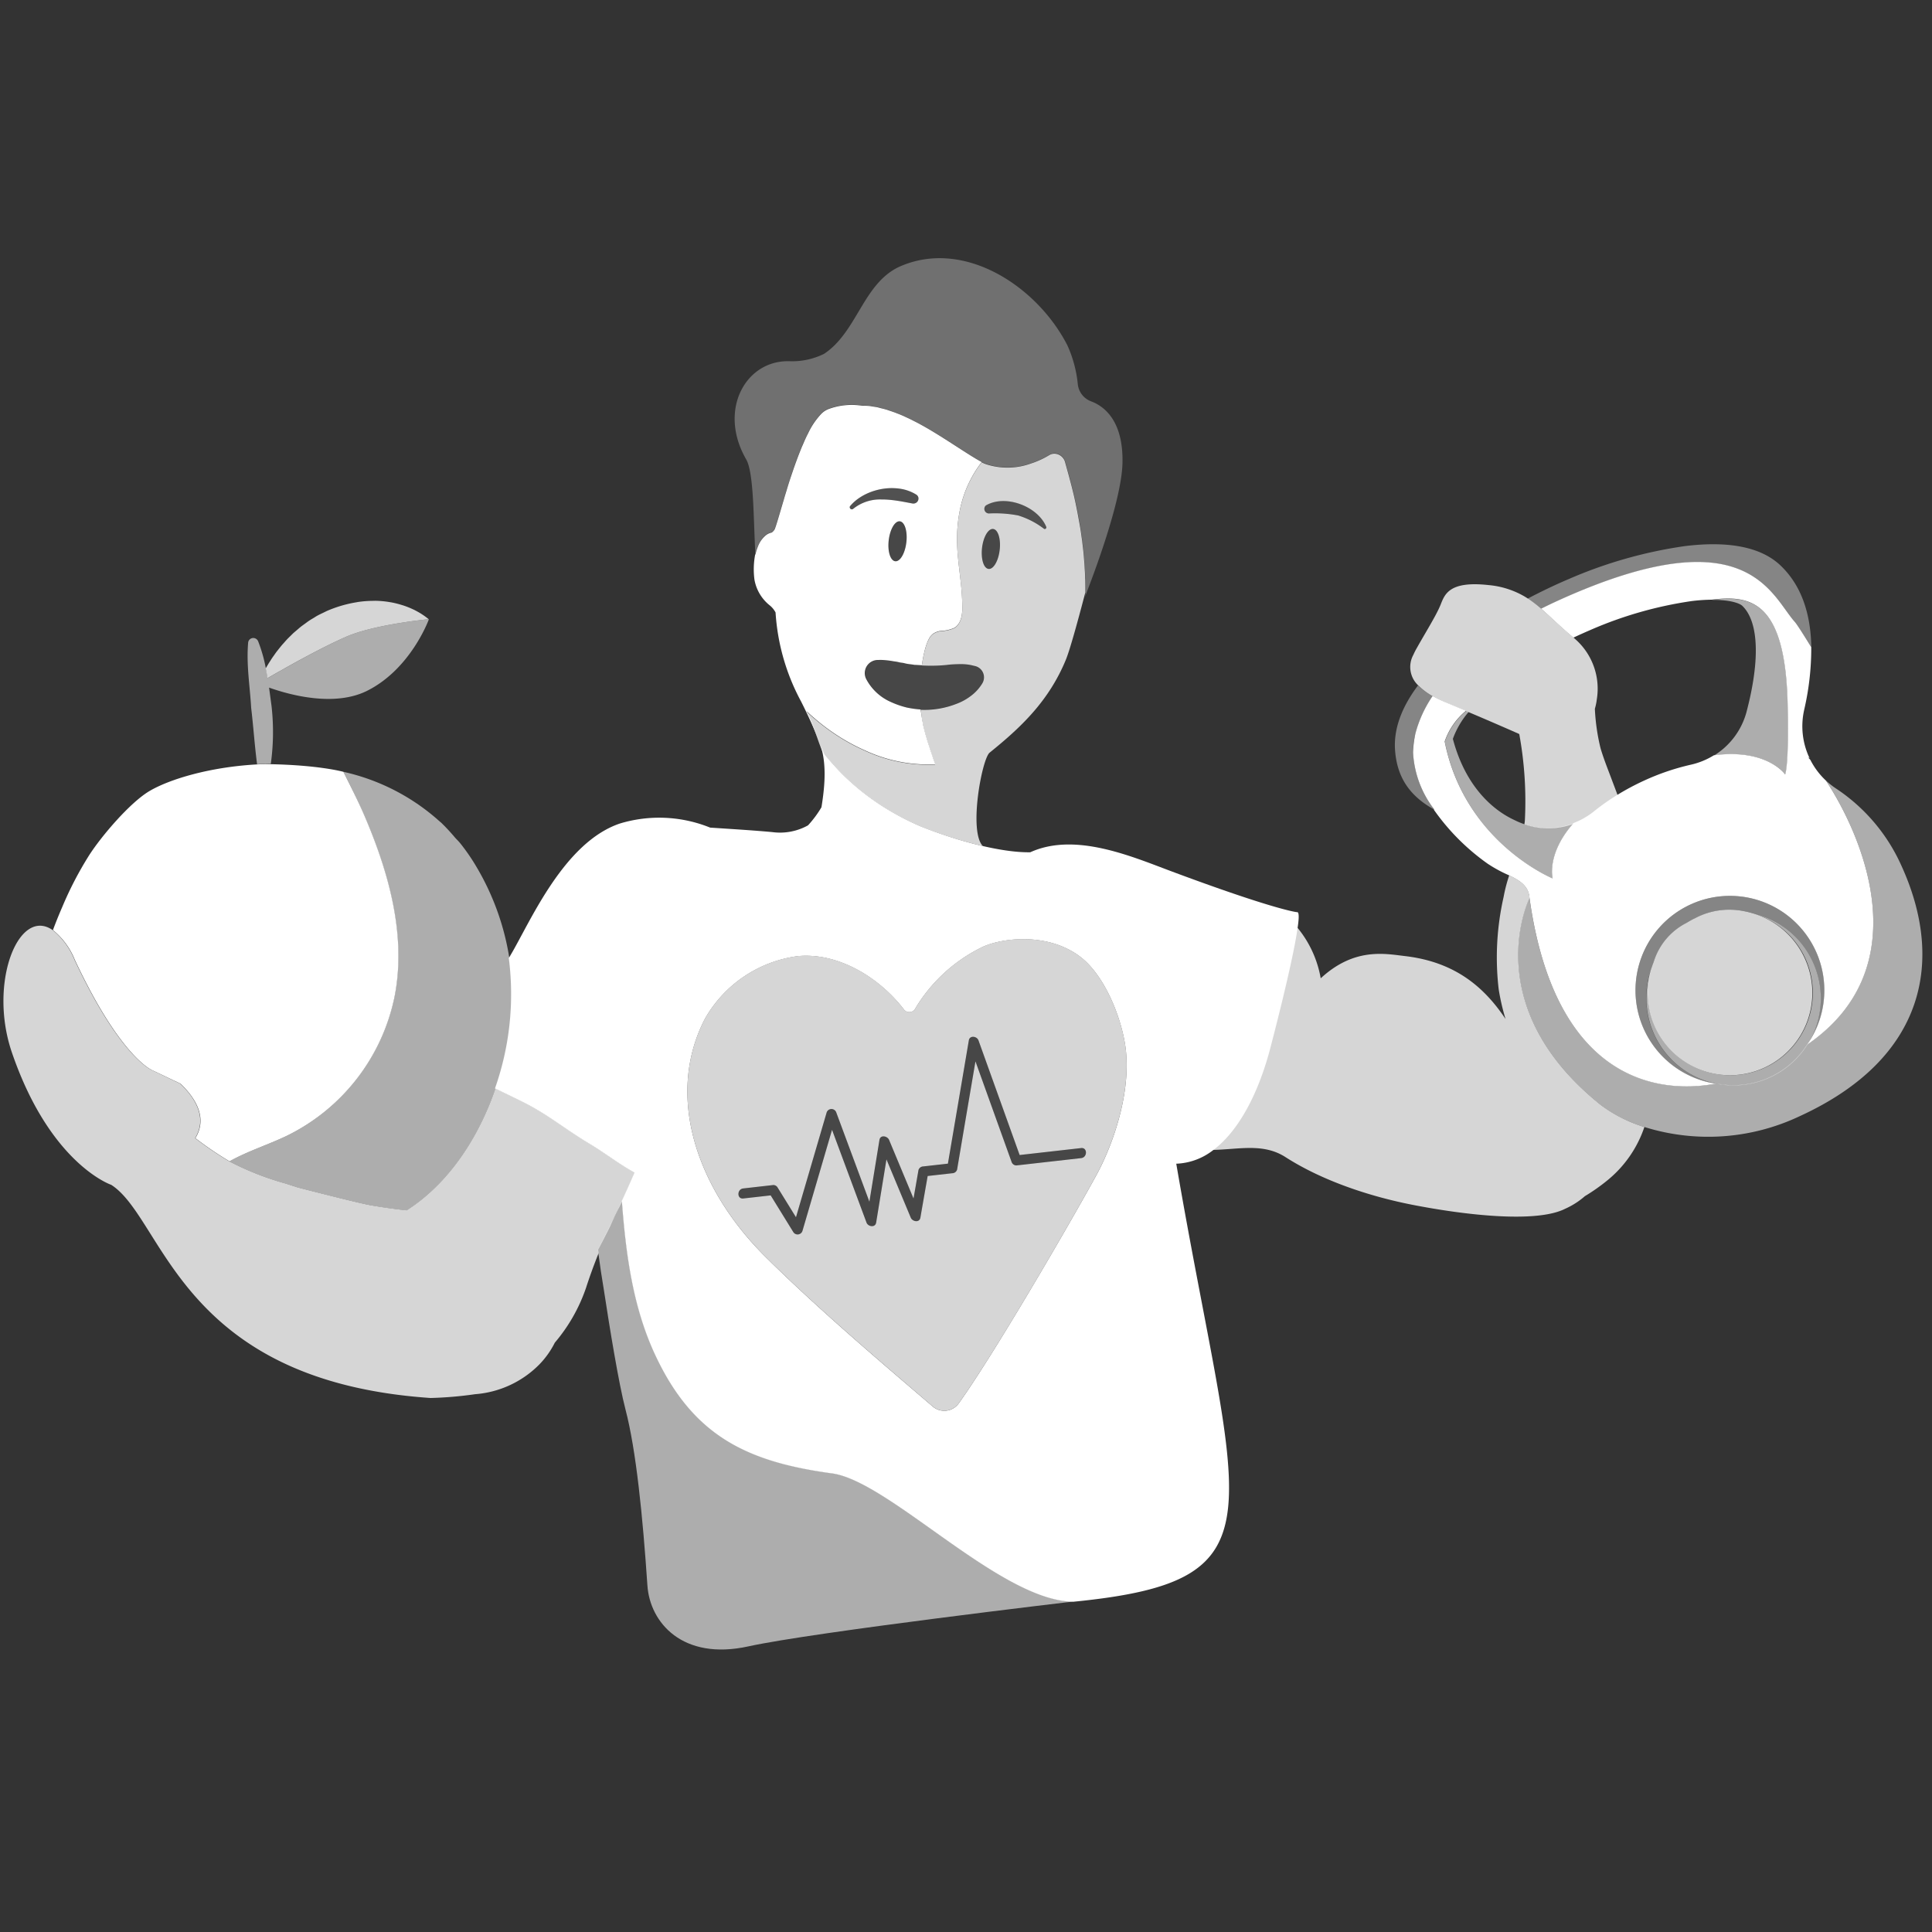
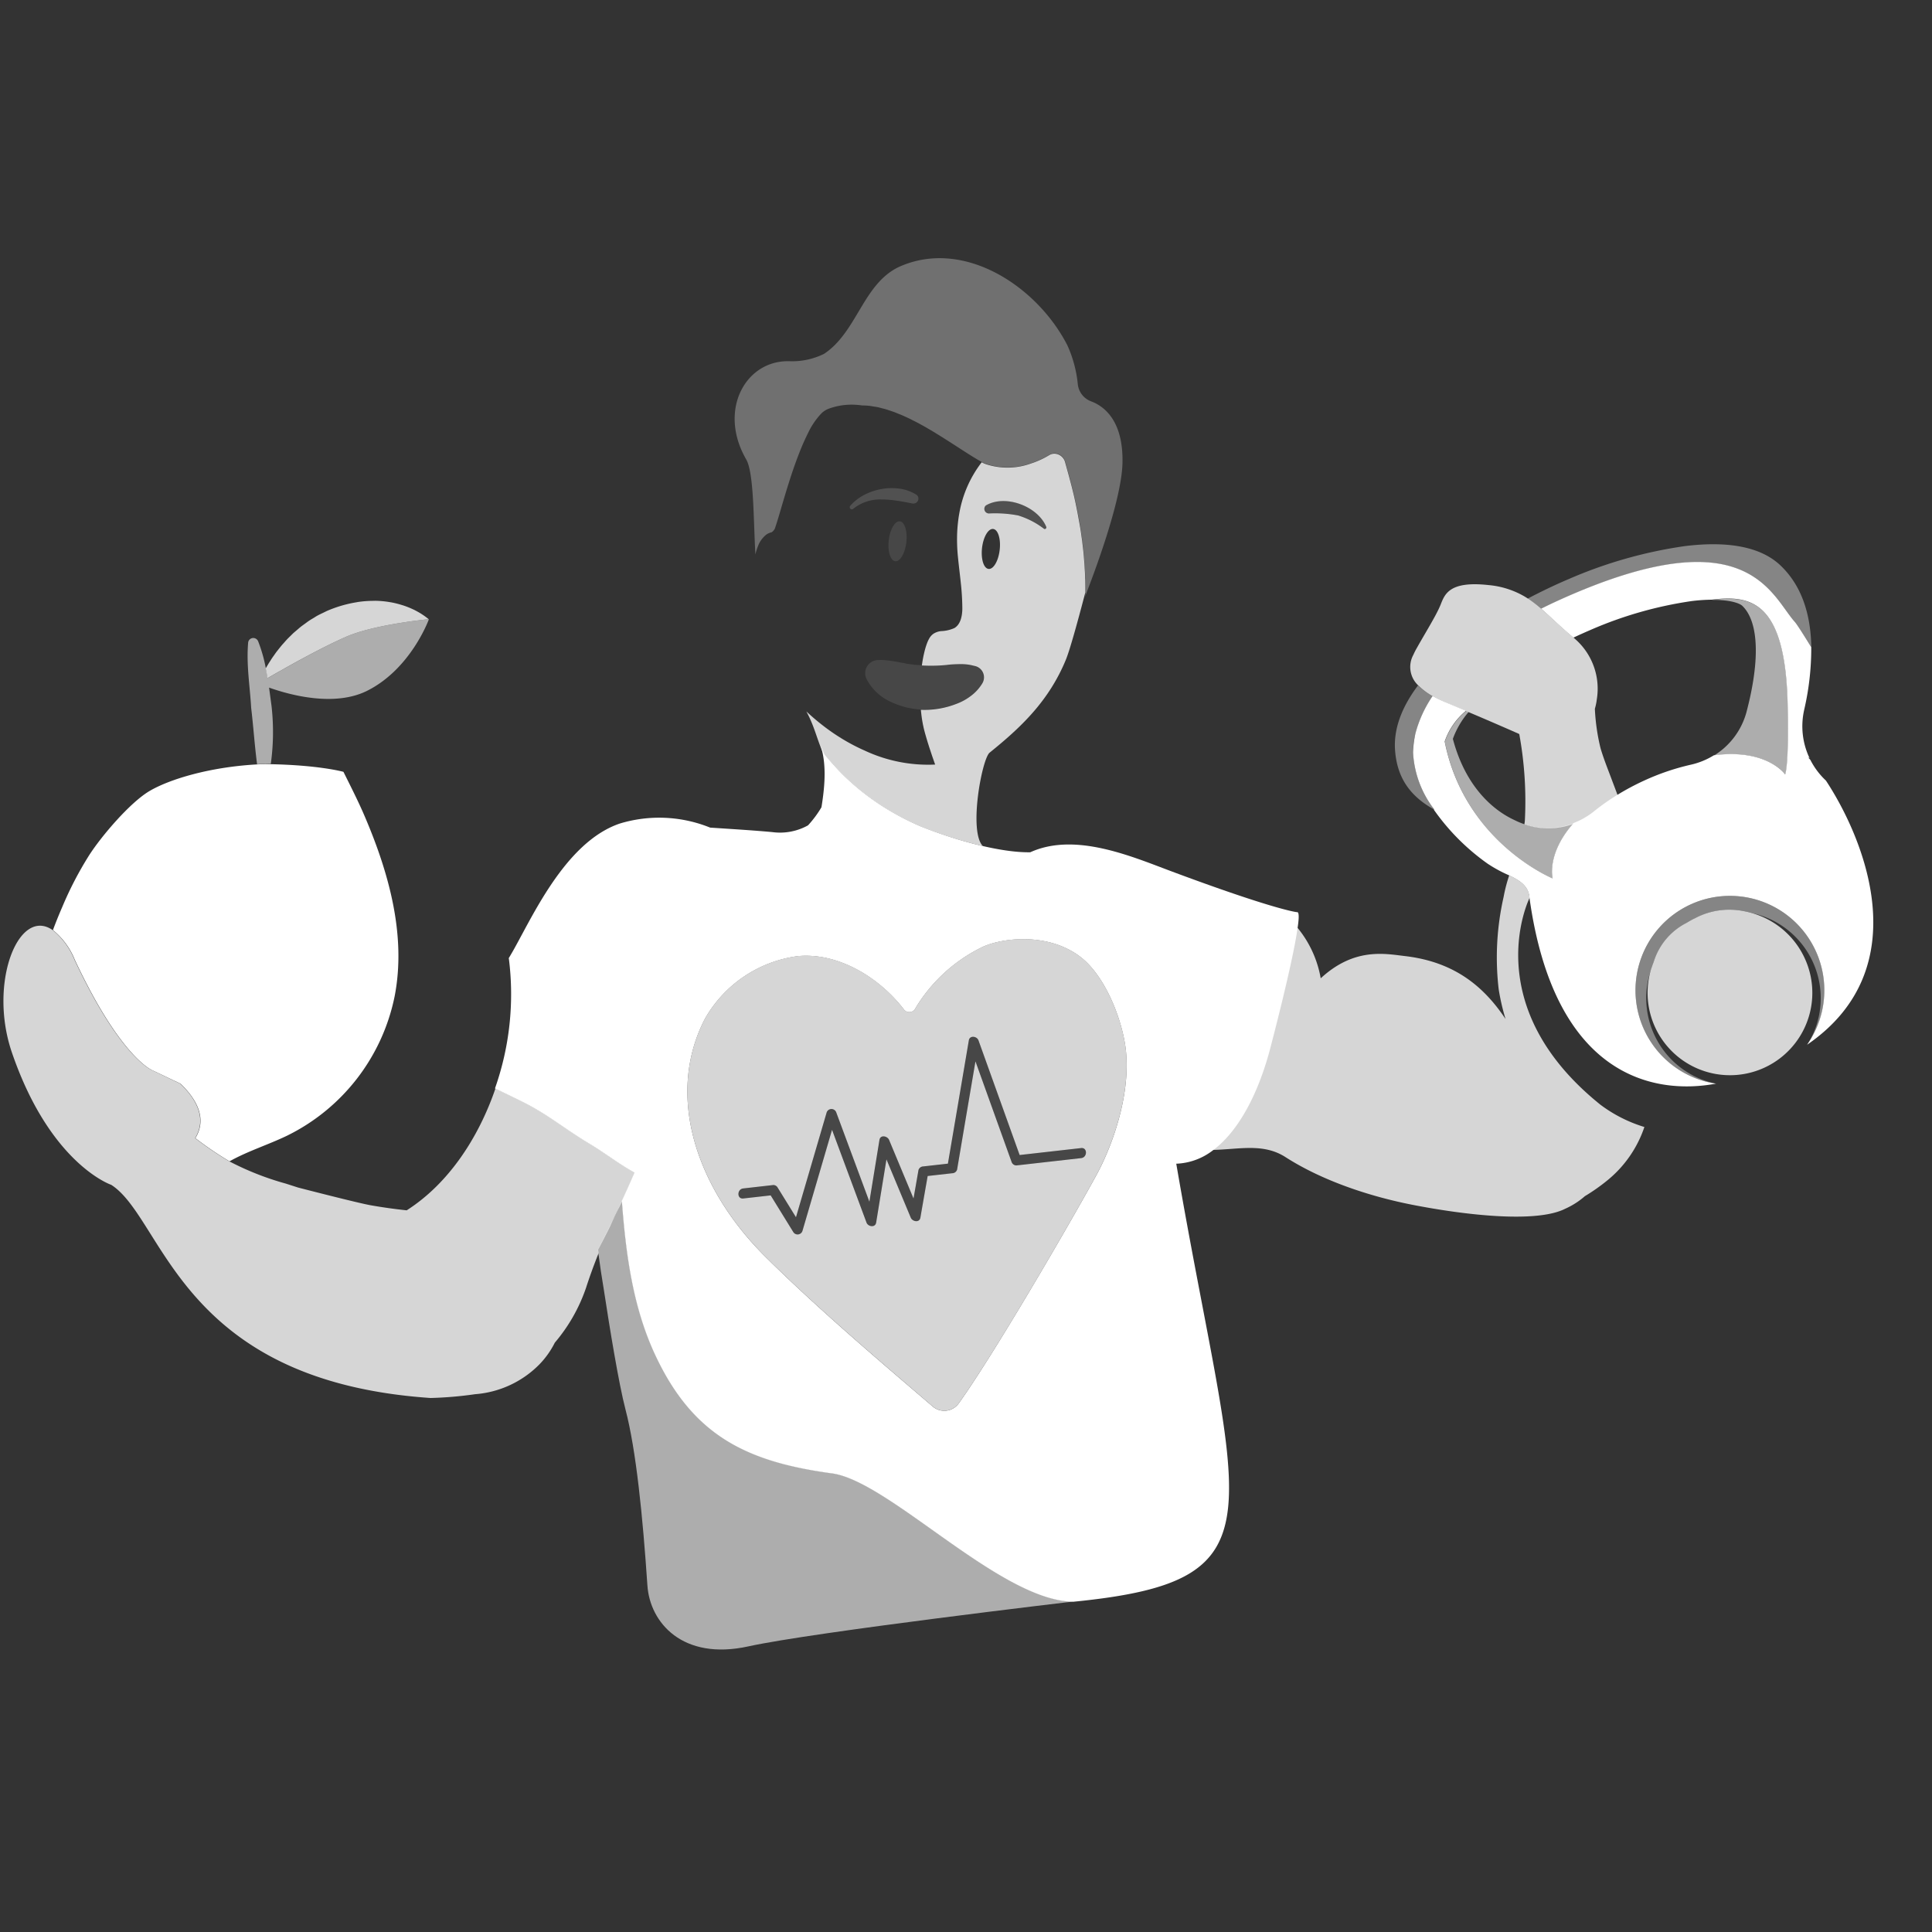
<svg xmlns="http://www.w3.org/2000/svg" viewBox="0 0 300 300">
  <rect x="0" y="0" width="300" height="300" fill="#333333" stroke="none" />
  <g fill="#fff">
    <path d="m 94.76 190.38 c .41 -.9 .83 -1.8 1.27 -2.68 .06 -.12 .12 -.23 .18 -.35 .14 -.3 .29 -.6 .43 -.9 .7 -1.5 1.35 -2.96 1.97 -4.38 -2.41 -1.32 -4.55 -3.01 -7.06 -4.52 -4.01 -2.41 -6.38 -4.52 -10.48 -6.54 -.99 -.49 -2.52 -1.23 -4.13 -2.01 -2.65 7.74 -7.33 14.82 -13.79 18.94 -1.87 -.2 -3.75 -.46 -5.61 -.79 -2.12 -.38 -11.26 -2.75 -11.26 -2.75 l -1.9 -.61 a 44.46 44.46 0 0 1 -8.78 -3.46 53.82 53.82 0 0 1 -5.3 -3.6 c 1.83 -3.02 .26 -6 -2.31 -8.46 l -4.33 -2.07 s -4.89 -1.82 -12.08 -17.15 a 11.4 11.4 0 0 0 -3.39 -4.62 c -5.31 -3.69 -10.05 8.23 -6.33 19.04 5.95 17.33 15.41 20.51 15.41 20.51 8.23 5.27 10.51 30.44 49.59 33.1 a 58.96 58.96 0 0 0 6.92 -.59 15.67 15.67 0 0 0 9.91 -4.56 13.46 13.46 0 0 0 2.46 -3.44 26.2 26.2 0 0 0 4.84 -8.49 c .59 -1.83 1.25 -3.63 1.96 -5.4 -.02 -.18 -.05 -.36 -.08 -.54 .65 -1.22 1.28 -2.45 1.89 -3.68 z" opacity=".8" />
    <path d="m 118.96 83.04 a 2.09 2.09 0 0 1 .84 -.38 .34 .34 0 0 0 .09 -.06 1.5 1.5 0 0 0 .41 -.48 c .31 -.82 .79 -2.53 1.41 -4.61 .14 -.46 .28 -.94 .43 -1.43 .23 -.74 .47 -1.5 .72 -2.27 .09 -.26 .17 -.51 .26 -.77 .44 -1.29 .92 -2.58 1.42 -3.77 .1 -.24 .2 -.48 .31 -.71 .21 -.46 .42 -.91 .63 -1.33 a 11.6 11.6 0 0 1 2.03 -3 3.23 3.23 0 0 1 1.08 -.73 10.18 10.18 0 0 1 2.67 -.62 10.37 10.37 0 0 1 1.32 -.04 11.48 11.48 0 0 1 1.31 .12 h .01 a 10.85 10.85 0 0 1 1.21 .07 c .13 .02 .26 .05 .4 .07 .28 .04 .56 .08 .85 .14 .15 .03 .3 .08 .45 .12 .27 .07 .54 .13 .81 .21 .15 .05 .3 .1 .45 .15 .27 .09 .54 .18 .82 .28 .15 .06 .3 .12 .46 .19 .27 .11 .55 .21 .82 .33 .15 .06 .29 .14 .44 .2 .28 .13 .55 .25 .83 .39 .14 .07 .28 .15 .42 .22 .28 .14 .56 .28 .84 .43 .13 .07 .25 .14 .38 .21 .29 .16 .59 .32 .87 .49 .1 .06 .2 .12 .31 .18 .31 .18 .62 .36 .92 .55 l .21 .13 c 1.87 1.14 3.63 2.32 5.17 3.29 l .06 .04 c .26 .16 .5 .31 .75 .46 l .23 .14 c .21 .13 .41 .24 .61 .35 .13 .07 .26 .15 .39 .22 a 5.5 5.5 0 0 0 .56 .23 10.72 10.72 0 0 0 6.95 -.12 13.71 13.71 0 0 0 1.43 -.56 13.16 13.16 0 0 0 1.39 -.74 1.54 1.54 0 0 1 .74 -.23 1.76 1.76 0 0 1 1.73 1.29 c .11 .41 .25 .89 .4 1.44 .06 .21 .12 .44 .18 .66 .02 .07 .04 .14 .06 .21 .08 .28 .15 .58 .23 .88 l .02 .07 c .08 .31 .16 .64 .25 .98 l .02 .07 c .08 .33 .16 .68 .25 1.04 l .02 .09 c .08 .36 .16 .72 .24 1.1 .01 .04 .02 .07 .03 .11 .08 .37 .16 .75 .23 1.13 .01 .05 .02 .1 .03 .16 .07 .38 .14 .77 .21 1.16 .01 .07 .03 .13 .04 .2 .07 .39 .13 .79 .19 1.19 .01 .08 .03 .15 .04 .23 .06 .4 .12 .8 .17 1.21 .01 .09 .03 .18 .04 .27 .05 .4 .1 .8 .14 1.2 .01 .11 .03 .23 .04 .34 .04 .4 .08 .8 .11 1.2 .01 .13 .02 .26 .03 .39 .03 .4 .06 .8 .08 1.2 .01 .14 .02 .29 .03 .43 .02 .39 .03 .79 .04 1.19 0 .16 .01 .32 .02 .49 .01 .39 .01 .78 .01 1.17 v .43 .01 .37 s -.04 .16 -.11 .44 c 1.26 -3.2 5.74 -14.97 5.86 -20.89 .13 -6.5 -2.8 -8.76 -4.87 -9.54 a 3.19 3.19 0 0 1 -2.07 -2.67 19.13 19.13 0 0 0 -1.62 -6.03 c -4.68 -9.15 -16.04 -16.65 -26.05 -12.22 -5.67 2.59 -6.58 10.15 -11.74 13.55 a 11.21 11.21 0 0 1 -5.34 1.14 c -6.79 -.22 -11.18 7.55 -6.74 15.25 1.22 2.12 1.12 9.55 1.43 14.76 a 7.99 7.99 0 0 1 .4 -1.3 4.11 4.11 0 0 1 1.26 -1.76 z" opacity=".3" />
    <path d="m 101.82 210.43 c -3.52 -7.5 -4.6 -15.75 -5.22 -24.02 -.14 .3 -.29 .6 -.43 .9 -.47 1.01 -.95 2.02 -1.46 3.04 -.61 1.23 -1.23 2.46 -1.88 3.69 .02 .19 .05 .36 .08 .54 q .38 2.9 .84 5.6 c .91 5.97 2.33 14.69 3.37 18.66 1.66 6.33 2.68 16.56 3.41 27.36 .39 5.75 5.45 11.69 15.67 9.45 s 50.58 -6.98 50.58 -6.98 c -11.32 0 -28.6 -18.7 -37.54 -19.92 -13.15 -1.8 -21.54 -5.79 -27.42 -18.32 z" opacity=".6" />
-     <path d="m 125.23 110.42 c .8 .75 1.6 1.43 2.39 2.06 a 31.83 31.83 0 0 0 3.69 2.51 29.57 29.57 0 0 0 2.98 1.52 23.22 23.22 0 0 0 10.94 2.17 s -.14 -.4 -.35 -1 c -.12 -.37 -.27 -.81 -.43 -1.28 -.1 -.32 -.21 -.65 -.32 -.99 -.16 -.51 -.31 -1.03 -.45 -1.52 -.09 -.33 -.17 -.64 -.24 -.93 -.04 -.14 -.07 -.28 -.09 -.42 -.03 -.17 -.23 -1.12 -.39 -2.37 a 15.89 15.89 0 0 1 -2.14 -.3 13.74 13.74 0 0 1 -2.52 -.88 7.9 7.9 0 0 1 -3.78 -3.52 2.04 2.04 0 0 1 .86 -2.76 2.02 2.02 0 0 1 .9 -.23 l .53 -.01 a 13.49 13.49 0 0 1 1.97 .22 6.57 6.57 0 0 1 .85 .15 c .27 .07 .55 .07 .81 .14 .51 .15 1.05 .16 1.56 .26 .39 .01 .77 .04 1.15 .06 a 19.71 19.71 0 0 1 .4 -2.14 c .1 -.42 .22 -.82 .35 -1.18 .02 -.06 .05 -.12 .07 -.18 a 4.7 4.7 0 0 1 .33 -.71 2.23 2.23 0 0 1 .63 -.71 2.71 2.71 0 0 1 1.19 -.42 5.52 5.52 0 0 0 2.09 -.48 2.04 2.04 0 0 0 .61 -.58 2.87 2.87 0 0 0 .37 -.77 4.61 4.61 0 0 0 .18 -.81 c .02 -.17 .04 -.34 .05 -.51 .01 -.15 .01 -.3 .01 -.44 a 38.04 38.04 0 0 0 -.25 -4 c -.14 -1.33 -.32 -2.66 -.44 -4 a 26.97 26.97 0 0 1 -.11 -3.7 c .02 -.43 .05 -.84 .09 -1.25 .06 -.58 .13 -1.14 .23 -1.68 a 17.99 17.99 0 0 1 3.49 -7.99 c -.08 -.04 -.17 -.1 -.25 -.14 -.2 -.11 -.4 -.23 -.61 -.35 l -.23 -.14 c -.25 -.15 -.49 -.3 -.75 -.46 l -.06 -.04 c -1.55 -.97 -3.31 -2.15 -5.17 -3.29 l -.21 -.13 c -.3 -.18 -.61 -.37 -.92 -.55 -.1 -.06 -.2 -.12 -.31 -.18 -.29 -.17 -.58 -.33 -.87 -.49 -.13 -.07 -.25 -.14 -.38 -.21 -.28 -.15 -.56 -.29 -.84 -.43 -.14 -.07 -.28 -.15 -.43 -.22 -.28 -.14 -.55 -.26 -.83 -.39 -.15 -.07 -.29 -.14 -.44 -.2 -.27 -.12 -.55 -.23 -.82 -.33 -.15 -.06 -.3 -.13 -.46 -.18 -.27 -.1 -.54 -.19 -.82 -.28 -.15 -.05 -.3 -.11 -.45 -.15 -.27 -.08 -.54 -.14 -.81 -.21 -.15 -.04 -.3 -.08 -.45 -.12 -.28 -.06 -.56 -.1 -.85 -.14 -.13 -.02 -.26 -.05 -.39 -.07 a 11.11 11.11 0 0 0 -1.19 -.05 11.7 11.7 0 0 0 -1.31 -.12 10.56 10.56 0 0 0 -1.32 .04 10.19 10.19 0 0 0 -2.67 .62 3.22 3.22 0 0 0 -1.08 .73 11.59 11.59 0 0 0 -2.03 3 c -.22 .42 -.43 .87 -.63 1.33 -.1 .23 -.2 .47 -.31 .71 -.5 1.2 -.98 2.49 -1.42 3.77 q -.13 .39 -.26 .77 c -.26 .77 -.5 1.53 -.72 2.27 -.15 .49 -.3 .97 -.43 1.43 -.62 2.08 -1.1 3.79 -1.41 4.61 a 1.53 1.53 0 0 1 -.41 .48 .34 .34 0 0 1 -.09 .06 2.1 2.1 0 0 0 -.84 .38 4.12 4.12 0 0 0 -1.28 1.79 7.99 7.99 0 0 0 -.4 1.3 l -.01 -.15 a 12.24 12.24 0 0 0 -.13 3.98 6.55 6.55 0 0 0 2.41 4.03 3.52 3.52 0 0 1 .87 1.08 33.43 33.43 0 0 0 3.97 13.83 c .99 1.98 1.86 3.83 2.55 5.64 -.34 -.98 -.67 -1.97 -1.13 -2.98 -.03 -.07 -.06 -.13 -.09 -.2 -.15 -.33 -.31 -.65 -.5 -.98 z m 15.51 -26.21 c -.2 1.71 -.97 3.03 -1.73 2.94 s -1.21 -1.55 -1.01 -3.26 .97 -3.03 1.73 -2.94 1.21 1.55 1.01 3.26 z m -8.7 -5.67 a 6.95 6.95 0 0 1 1.53 -1.32 8.49 8.49 0 0 1 1.24 -.66 9.43 9.43 0 0 1 2.06 -.62 9.07 9.07 0 0 1 2.13 -.13 q .35 .02 .7 .07 a 6.62 6.62 0 0 1 2.56 .91 .75 .75 0 0 1 .34 .44 .78 .78 0 0 1 -.63 .95 .82 .82 0 0 1 -.29 0 c -.75 -.14 -1.53 -.3 -2.33 -.42 a 18.1 18.1 0 0 0 -1.81 -.19 c -.2 -.01 -.4 -.01 -.6 -.01 a 6.64 6.64 0 0 0 -4.44 1.44 .34 .34 0 0 1 -.25 .09 .33 .33 0 0 1 -.21 -.1 .33 .33 0 0 1 -.09 -.18 c 0 -.01 -.01 -.02 -.01 -.03 a .34 .34 0 0 1 .1 -.24 z" />
    <path d="m 132.04 78.99 a .33 .33 0 0 0 .21 .1 .34 .34 0 0 0 .25 -.09 6.64 6.64 0 0 1 4.43 -1.44 c .2 0 .4 0 .6 .01 a 18.1 18.1 0 0 1 1.81 .19 c .8 .12 1.58 .27 2.33 .42 a .82 .82 0 0 0 .29 0 .78 .78 0 0 0 .63 -.95 .75 .75 0 0 0 -.34 -.44 6.62 6.62 0 0 0 -2.56 -.91 q -.35 -.05 -.7 -.07 a 9.07 9.07 0 0 0 -2.13 .13 9.43 9.43 0 0 0 -2.06 .62 8.49 8.49 0 0 0 -1.24 .66 6.95 6.95 0 0 0 -1.53 1.32 .34 .34 0 0 0 -.09 .25 c 0 .01 .01 .02 .01 .03 a .33 .33 0 0 0 .09 .17 z" opacity=".15" />
    <path d="m 153.55 79.72 a 18.99 18.99 0 0 1 4.56 .31 12.66 12.66 0 0 1 4 2.07 .24 .24 0 0 0 .34 -.11 .19 .19 0 0 0 .02 -.17 c -1.27 -3.16 -6.21 -5.08 -9.27 -3.41 a .68 .68 0 0 0 -.2 .15 .72 .72 0 0 0 .55 1.16 z" opacity=".15" />
    <path d="m 128.89 118.2 c .83 .94 1.67 1.84 2.53 2.66 a 37.37 37.37 0 0 0 5.55 4.32 41.19 41.19 0 0 0 5.88 3.11 67.44 67.44 0 0 0 9.77 3.09 c -2.24 -2.26 -.15 -13.54 1.05 -14.51 4.81 -3.88 9.19 -7.98 11.85 -14.46 .76 -1.86 2.39 -8.05 3.01 -10.42 0 -.15 0 -.3 0 -.44 0 -.39 0 -.78 -.01 -1.17 0 -.16 -.01 -.33 -.02 -.49 -.01 -.4 -.02 -.8 -.04 -1.19 -.01 -.15 -.02 -.29 -.03 -.43 -.02 -.4 -.05 -.81 -.08 -1.2 -.01 -.13 -.02 -.26 -.03 -.39 -.03 -.41 -.07 -.81 -.11 -1.2 -.01 -.12 -.03 -.23 -.04 -.34 -.05 -.41 -.09 -.81 -.14 -1.2 -.01 -.09 -.03 -.18 -.04 -.27 -.06 -.41 -.11 -.81 -.17 -1.21 -.01 -.08 -.03 -.16 -.04 -.23 -.06 -.4 -.13 -.8 -.2 -1.19 -.01 -.07 -.03 -.13 -.04 -.2 -.07 -.39 -.14 -.78 -.21 -1.16 -.01 -.05 -.02 -.1 -.03 -.16 -.08 -.39 -.15 -.77 -.23 -1.13 -.01 -.04 -.02 -.07 -.02 -.11 -.08 -.38 -.16 -.74 -.24 -1.1 l -.02 -.09 c -.08 -.36 -.17 -.7 -.25 -1.04 l -.02 -.07 c -.08 -.34 -.17 -.67 -.25 -.98 l -.02 -.07 c -.08 -.31 -.16 -.6 -.23 -.88 -.02 -.07 -.04 -.14 -.06 -.21 -.06 -.23 -.12 -.45 -.18 -.66 -.15 -.55 -.29 -1.03 -.4 -1.44 a 1.76 1.76 0 0 0 -.38 -.7 1.73 1.73 0 0 0 -1.35 -.59 1.53 1.53 0 0 0 -.74 .23 13.46 13.46 0 0 1 -2.82 1.29 10.71 10.71 0 0 1 -6.95 .12 5.5 5.5 0 0 1 -.56 -.23 l -.14 -.08 a 17.99 17.99 0 0 0 -3.49 7.99 c -.1 .54 -.17 1.09 -.23 1.68 -.04 .41 -.07 .82 -.09 1.25 a 26.82 26.82 0 0 0 .11 3.7 c .13 1.33 .3 2.66 .44 4 a 38.04 38.04 0 0 1 .25 4 c 0 .15 0 .3 -.01 .45 -.01 .17 -.03 .34 -.05 .51 a 4.71 4.71 0 0 1 -.18 .81 2.9 2.9 0 0 1 -.37 .77 2.05 2.05 0 0 1 -.61 .58 5.52 5.52 0 0 1 -2.09 .48 2.71 2.71 0 0 0 -1.19 .42 2.21 2.21 0 0 0 -.63 .71 4.8 4.8 0 0 0 -.33 .7 c -.02 .06 -.05 .12 -.07 .18 a 12.24 12.24 0 0 0 -.35 1.18 19.71 19.71 0 0 0 -.4 2.14 c .14 .01 .28 .02 .43 .02 a 24.77 24.77 0 0 0 3.33 -.09 16.33 16.33 0 0 1 1.81 -.13 8.42 8.42 0 0 1 2.01 .13 l .68 .16 a 1.8 1.8 0 0 1 1.34 2.17 1.86 1.86 0 0 1 -.23 .55 6.83 6.83 0 0 1 -1.81 1.96 8.52 8.52 0 0 1 -2.21 1.2 13.64 13.64 0 0 1 -5.06 .93 c -.15 0 -.3 -.01 -.45 -.01 .04 .38 .08 .74 .12 1.05 .06 .46 .14 .9 .22 1.31 .03 .13 .06 .27 .09 .42 .07 .29 .15 .61 .24 .93 .14 .49 .29 1.01 .45 1.52 .11 .34 .21 .68 .32 .99 .16 .48 .3 .92 .43 1.28 .21 .61 .35 1 .35 1 a 23.22 23.22 0 0 1 -10.94 -2.17 29.57 29.57 0 0 1 -2.98 -1.52 31.85 31.85 0 0 1 -3.69 -2.51 c -.79 -.62 -1.59 -1.3 -2.39 -2.05 .18 .33 .34 .65 .49 .97 .03 .07 .06 .13 .09 .2 .65 1.42 1.03 2.78 1.55 4.14 .17 .46 .36 .91 .58 1.37 .01 .03 .02 .05 .04 .08 .32 .3 .63 .63 .93 .97 z m 24.11 -39.63 a .68 .68 0 0 1 .2 -.15 c 3.05 -1.67 8 .25 9.27 3.41 a .19 .19 0 0 1 -.02 .17 .24 .24 0 0 1 -.34 .11 12.66 12.66 0 0 0 -4.01 -2.07 18.99 18.99 0 0 0 -4.56 -.31 .72 .72 0 0 1 -.54 -1.16 z m -.51 6.51 c .2 -1.71 .97 -3.03 1.73 -2.94 s 1.21 1.55 1.01 3.26 -.97 3.03 -1.73 2.94 -1.2 -1.54 -1.01 -3.26 z" opacity=".8" />
    <path d="m 237.51 139.43 c -.15 -1.89 -1.5 -2.71 -3.16 -3.51 a 24.41 24.41 0 0 0 -.87 3.36 42.42 42.42 0 0 0 -.76 14.36 34.55 34.55 0 0 0 1.06 4.59 c -3.36 -5.03 -7.91 -8.87 -15.61 -9.77 -3.09 -.36 -7.86 -1.38 -13.09 3.45 a 16.93 16.93 0 0 0 -3.73 -8 c -.71 5.33 -4.09 18.18 -4.35 19.15 -1.81 6.71 -4.81 12.53 -8.79 15.5 h .03 c 4.12 -.07 7.9 -1.11 11.36 1.11 5.64 3.62 12.94 6.09 19.82 7.43 7.75 1.51 19.04 2.9 23.61 .6 a 12.09 12.09 0 0 0 3.07 -1.96 29.72 29.72 0 0 0 3.62 -2.56 18.12 18.12 0 0 0 5.62 -8.18 22.03 22.03 0 0 1 -6.84 -3.47 c -19.26 -15.5 -10.99 -32.1 -10.99 -32.1 z" opacity=".8" />
    <path d="m 201.4 141.64 c -.06 .01 -3.65 -.42 -19.63 -6.39 -6.22 -2.33 -14.88 -6.05 -21.79 -2.91 -4.25 .08 -11.03 -1.62 -17.08 -4.05 a 41.26 41.26 0 0 1 -5.88 -3.11 37.4 37.4 0 0 1 -5.55 -4.32 c -.87 -.82 -1.71 -1.72 -2.53 -2.66 -.3 -.34 -.61 -.67 -.9 -1.03 -.01 -.03 -.02 -.05 -.04 -.08 -.23 -.48 -.43 -.95 -.61 -1.42 .95 2.82 .72 6.15 .22 9.34 -.02 .12 -.04 .23 -.06 .35 a 16.78 16.78 0 0 1 -2.08 2.8 8.93 8.93 0 0 1 -5.53 1.05 c -2.77 -.26 -6.22 -.47 -9.67 -.7 a 21.08 21.08 0 0 0 -14.03 -.63 c -8.7 2.95 -13.89 15.24 -16.92 20.36 -.1 .17 -.21 .36 -.32 .54 .01 .06 .02 .12 .03 .18 a 43.97 43.97 0 0 1 -2.17 20.05 c 1.61 .78 3.14 1.52 4.13 2.01 4.1 2.02 6.47 4.13 10.48 6.54 2.52 1.51 4.65 3.2 7.06 4.52 -.62 1.42 -1.27 2.88 -1.97 4.38 .62 8.27 1.7 16.52 5.22 24.02 5.88 12.53 14.27 16.52 27.42 18.31 8.95 1.22 26.22 19.92 37.54 19.92 33.27 -3.31 25.33 -13.13 15.91 -68.01 a 9.9 9.9 0 0 0 5.72 -2.1 c 3.98 -2.97 6.99 -8.79 8.79 -15.5 .26 -.97 3.64 -13.83 4.35 -19.15 .22 -1.48 .21 -2.38 -.11 -2.31 z m -31.15 40.83 c -4.57 8.34 -16.09 28.09 -21.38 35.45 a 2.76 2.76 0 0 1 -4.03 .49 c -6.97 -5.98 -17.69 -15 -26.03 -23.3 -10.75 -10.7 -15.5 -25.05 -9.34 -36.93 a 19.49 19.49 0 0 1 14.48 -9.72 c 6.31 -.55 12.62 3.36 16.41 8.29 a 1.05 1.05 0 0 0 1.72 -.07 24.67 24.67 0 0 1 10.62 -9.7 c 3.38 -1.47 10.33 -2.08 15.12 1.65 3.96 3.08 6.6 10.12 7.03 14.7 .68 7.17 -2.37 15.08 -4.6 19.14 z" />
    <path d="m 53.71 98.89 c 4.43 -1.95 12.85 -2.74 12.85 -2.74 -.04 -.04 -.17 -.14 -.32 -.26 l -.08 -.06 c -.17 -.13 -.41 -.3 -.69 -.48 l -.14 -.09 c -.3 -.18 -.65 -.38 -1.05 -.58 -.07 -.03 -.13 -.06 -.2 -.09 a 13.17 13.17 0 0 0 -1.41 -.56 c -.08 -.03 -.15 -.05 -.23 -.07 a 14 14 0 0 0 -1.77 -.44 c -.08 -.01 -.16 -.02 -.25 -.04 a 14.94 14.94 0 0 0 -2.15 -.19 c -.07 0 -.15 .01 -.22 .01 a 16.43 16.43 0 0 0 -2.54 .19 c -.05 .01 -.1 .02 -.15 .03 a 19.44 19.44 0 0 0 -2.98 .73 c -.56 .19 -1.1 .39 -1.62 .62 -.17 .08 -.33 .16 -.49 .24 -.34 .16 -.68 .32 -.99 .49 -.19 .1 -.36 .22 -.54 .33 -.27 .16 -.55 .32 -.81 .5 -.19 .13 -.36 .26 -.55 .4 -.23 .17 -.47 .33 -.69 .51 -.18 .14 -.34 .29 -.51 .43 -.2 .17 -.41 .35 -.61 .52 -.16 .15 -.3 .3 -.46 .45 -.18 .18 -.37 .36 -.54 .54 -.14 .15 -.28 .31 -.41 .46 -.16 .18 -.32 .35 -.47 .53 -.13 .16 -.25 .31 -.37 .46 -.14 .18 -.28 .35 -.41 .52 -.11 .15 -.21 .29 -.31 .44 -.12 .17 -.25 .34 -.36 .51 -.1 .14 -.18 .28 -.27 .42 -.1 .16 -.21 .32 -.3 .47 s -.15 .26 -.23 .39 c -.06 .1 -.12 .21 -.18 .3 .1 .51 .2 1.01 .28 1.52 2.58 -1.49 8.13 -4.64 12.17 -6.41 z" opacity=".8" />
    <path d="m 42.16 109.6 c -.13 -.95 -.25 -1.89 -.38 -2.83 3.12 1.11 10.11 3.06 15.24 .49 6.8 -3.41 9.57 -11.08 9.57 -11.08 l -.03 -.03 s -8.42 .79 -12.85 2.74 c -4.04 1.78 -9.59 4.93 -12.15 6.41 -.08 -.51 -.18 -1.01 -.28 -1.52 a 22.92 22.92 0 0 0 -1.2 -4.21 .83 .83 0 0 0 -.69 -.5 .8 .8 0 0 0 -.86 .75 c -.29 3.43 .28 6.74 .47 10.08 .35 2.95 .54 5.87 .92 8.77 .7 -.04 1.41 -.05 2.13 -.06 a 35.88 35.88 0 0 0 .11 -9.01 z" opacity=".6" />
    <path d="m 11.62 149.05 c 7.19 15.34 12.08 17.16 12.08 17.16 l 4.33 2.06 c 2.57 2.47 4.14 5.45 2.31 8.46 a 53.82 53.82 0 0 0 5.3 3.6 c 2.79 -1.57 6 -2.57 8.91 -3.97 a 30.97 30.97 0 0 0 16.73 -21.66 c 1.84 -9.47 -.91 -19.25 -4.72 -28.11 -.94 -2.19 -2.17 -4.61 -3.23 -6.74 0 0 -3.8 -1.07 -11.67 -1.19 -.71 -.01 -1.43 .02 -2.13 .06 -7.03 .44 -13.11 2.24 -16.28 4.09 -3.04 1.78 -7.47 6.99 -9.38 9.95 a 54.63 54.63 0 0 0 -4.2 8.07 q -.77 1.77 -1.45 3.59 a 11.41 11.41 0 0 1 3.4 4.63 z" />
-     <path d="m 56.53 126.6 c 3.81 8.86 6.55 18.64 4.72 28.11 a 30.96 30.96 0 0 1 -16.73 21.66 c -2.92 1.4 -6.12 2.4 -8.91 3.97 a 44.43 44.43 0 0 0 8.78 3.46 l 1.9 .61 s 9.14 2.37 11.26 2.75 c 1.87 .34 3.74 .59 5.61 .79 6.46 -4.12 11.14 -11.2 13.79 -18.94 a 43.97 43.97 0 0 0 2.17 -20.05 39.87 39.87 0 0 0 -5.02 -14.16 31.19 31.19 0 0 0 -2.58 -3.79 c -.28 -.36 -.6 -.65 -.9 -.99 a 29.87 29.87 0 0 0 -2.13 -2.29 c -.07 -.06 -.14 -.11 -.21 -.17 a 33.01 33.01 0 0 0 -14.95 -7.71 c 1.07 2.13 2.26 4.56 3.2 6.75 z" opacity=".6" />
    <path d="m 237.5 139.43 c 3.83 27.49 19.03 30.68 28.94 28.84 a 14.66 14.66 0 1 1 14.3 -6.25 c -.04 .07 -.09 .14 -.14 .21 17.41 -11.92 8.69 -32.28 2.93 -41.02 a 11.6 11.6 0 0 1 -2.42 -3.22 c -.13 -.15 -.26 -.28 -.37 -.4 .09 .05 .17 .09 .25 .14 a 11.52 11.52 0 0 1 -.85 -7.45 l .02 -.1 a 42 42 0 0 0 1.09 -9.68 c -1.04 -1.7 -2.19 -3.53 -2.54 -3.92 -3.71 -4.15 -7.39 -16.58 -36.47 -3.46 -1.02 .46 -2 .93 -2.94 1.4 1.45 1.25 2.97 2.77 5.02 4.49 .85 -.4 1.72 -.79 2.6 -1.17 a 61.16 61.16 0 0 1 15.79 -4.51 27.79 27.79 0 0 1 3.06 -.21 c 6.03 -.76 11.42 .16 11.81 16.07 .24 9.77 -.38 11.06 -.38 11.06 s -2.81 -4.05 -11.07 -2.97 a 11.64 11.64 0 0 1 -3.57 1.46 36.77 36.77 0 0 0 -7.26 2.47 39 39 0 0 0 -4.21 2.25 34.63 34.63 0 0 0 -3.57 2.52 11.65 11.65 0 0 1 -3.16 1.81 c -4.26 4.79 -3.27 8.61 -3.27 8.61 s -13.65 -5.6 -16.76 -21.26 a 10.58 10.58 0 0 1 3.31 -4.77 c -.91 -.38 -1.88 -.79 -2.92 -1.22 a 21.63 21.63 0 0 1 -2.26 -1.08 18.82 18.82 0 0 0 -2.67 5.81 15.93 15.93 0 0 0 -.37 2.98 15.78 15.78 0 0 0 3.34 8.89 c -.06 -.03 -.11 -.07 -.17 -.1 a 34.52 34.52 0 0 0 8.42 8.47 21.37 21.37 0 0 0 3.32 1.8 c 1.67 .81 3.02 1.62 3.17 3.51 z" />
    <path d="m 236.61 127.95 a 11.13 11.13 0 0 1 -1.26 -.52 c -.92 -.45 -7.2 -3.04 -9.75 -12.7 a 13.38 13.38 0 0 1 2.44 -4.17 l -.38 -.16 a 10.59 10.59 0 0 0 -3.31 4.77 c 3.11 15.66 16.76 21.26 16.76 21.26 s -.99 -3.83 3.27 -8.61 a 11.35 11.35 0 0 1 -7.77 .13 z" opacity=".6" />
    <path d="m 271.76 108.22 c -.17 .78 -.36 1.55 -.55 2.29 a 11.42 11.42 0 0 1 -5.05 6.8 c 8.26 -1.08 11.07 2.97 11.07 2.97 s .62 -1.29 .38 -11.06 c -.39 -15.91 -5.78 -16.83 -11.82 -16.07 2.88 -.03 4.33 .53 4.74 .91 2.3 2.19 2.74 7.22 1.23 14.16 z" opacity=".6" />
-     <path d="m 295.23 134.38 a 28.12 28.12 0 0 0 -10.12 -11.93 11.63 11.63 0 0 1 -1.59 -1.26 c 5.76 8.74 14.48 29.1 -2.93 41.02 a 13.54 13.54 0 0 1 -13.66 6.11 c -.17 -.02 -.34 -.05 -.5 -.07 -9.9 1.83 -25.1 -1.36 -28.94 -28.84 0 0 -8.28 16.6 11.01 32.13 a 22.02 22.02 0 0 0 6.84 3.46 33.16 33.16 0 0 0 24.12 -1.68 c 19.61 -8.98 22.5 -24.24 15.77 -38.94 z" opacity=".6" />
    <path d="m 256.86 160.64 a 13.49 13.49 0 0 1 -.5 -10.02 c .09 -.27 .18 -.53 .27 -.79 .07 -.18 .12 -.36 .2 -.54 a 10.13 10.13 0 0 1 5.1 -6 c .09 -.06 .19 -.11 .28 -.17 .28 -.16 .58 -.32 .9 -.49 .07 -.04 .13 -.06 .2 -.09 l .02 -.01 .02 -.01 a 11.37 11.37 0 0 1 7.45 -1.03 12.47 12.47 0 0 1 1.26 .3 13.52 13.52 0 0 1 8.69 20.25 14.67 14.67 0 1 0 -14.3 6.25 l .07 -.01 a 13.52 13.52 0 0 1 -9.66 -7.64 z" opacity=".4" />
    <path d="m 239.31 94.55 c .94 -.47 1.91 -.94 2.94 -1.4 29.08 -13.12 32.76 -.69 36.47 3.46 .35 .39 1.5 2.22 2.54 3.92 -.09 -5.5 -1.68 -9.77 -4.78 -12.72 -2.97 -2.83 -7.95 -3.85 -14.79 -3.02 a 69.95 69.95 0 0 0 -18.13 5.14 c -2.17 .92 -4.28 1.94 -6.3 3 l -.04 .02 a 20.91 20.91 0 0 1 2.09 1.6 z" opacity=".4" />
    <path d="m 219.43 116.88 a 11.44 11.44 0 0 1 .37 -2.98 18.82 18.82 0 0 1 2.67 -5.81 10.2 10.2 0 0 1 -2.28 -1.66 c -2.52 3.35 -3.83 6.76 -3.56 10.15 .32 3.99 2.11 6.9 5.98 9.08 .06 .03 .11 .07 .17 .1 a 15.78 15.78 0 0 1 -3.35 -8.88 z" opacity=".4" />
-     <path d="m 281.5 149.37 a 13.49 13.49 0 0 0 -9.43 -7.57 12.81 12.81 0 1 1 -15.03 17.7 12.73 12.73 0 0 1 -.66 -8.86 13.53 13.53 0 0 0 10.15 17.64 c .14 .03 .29 .06 .44 .08 a 13.54 13.54 0 0 0 13.66 -6.11 c .05 -.07 .09 -.14 .14 -.21 a 13.53 13.53 0 0 0 .73 -12.67 z" opacity=".6" />
    <path d="m 263.32 142.52 l -.03 .02 c -.07 .03 -.13 .06 -.2 .09 -.32 .16 -.62 .33 -.9 .49 -.1 .06 -.19 .11 -.28 .17 a 10.13 10.13 0 0 0 -5.1 6 q -.1 .27 -.2 .54 c -.09 .26 -.18 .52 -.27 .79 a 12.79 12.79 0 1 0 23.91 -1.79 12.88 12.88 0 0 0 -8.22 -7.05 12.47 12.47 0 0 0 -1.26 -.3 11.36 11.36 0 0 0 -7.45 1.04 z" opacity=".8" />
    <path d="m 251.21 123.55 a 33.84 33.84 0 0 0 -3.57 2.51 11.66 11.66 0 0 1 -3.17 1.81 11.31 11.31 0 0 1 -7.76 .14 c .02 -.21 .06 -.39 .07 -.6 a 57.85 57.85 0 0 0 -.87 -13.43 s -1 -.45 -2.85 -1.25 c -1.26 -.55 -2.91 -1.26 -4.92 -2.11 -.13 -.05 -.26 -.11 -.39 -.16 -.91 -.38 -1.88 -.79 -2.92 -1.22 a 22.95 22.95 0 0 1 -2.26 -1.09 9.97 9.97 0 0 1 -2.28 -1.66 3.92 3.92 0 0 1 -.83 -4.8 c .15 -.34 .32 -.67 .5 -1 .01 -.01 .02 -.02 .02 -.03 1.47 -2.61 2.99 -5.03 3.65 -6.61 a .36 .36 0 0 0 .04 -.09 .08 .08 0 0 0 .02 -.05 c .64 -1.57 1.27 -3.74 7.44 -3.06 a 13.44 13.44 0 0 1 5.67 1.81 c .18 .11 .36 .23 .54 .34 a 19.97 19.97 0 0 1 2.07 1.61 c 1.46 1.25 2.98 2.76 5.03 4.48 v .01 a .01 .01 0 0 1 .01 .01 10.25 10.25 0 0 1 3.5 9.49 c -.01 .1 -.03 .2 -.04 .3 a 9.21 9.21 0 0 1 -.26 1.16 31.8 31.8 0 0 0 .88 6.12 c .44 1.49 1.01 2.94 1.56 4.39 .37 .99 .75 1.98 1.12 2.98 z" opacity=".8" />
    <path d="m 142.06 103.24 c -.51 -.1 -1.05 -.11 -1.56 -.25 -.26 -.07 -.54 -.07 -.81 -.14 a 6.4 6.4 0 0 0 -.85 -.15 13.22 13.22 0 0 0 -1.97 -.22 l -.53 .01 a 2.04 2.04 0 0 0 -1.76 2.99 7.9 7.9 0 0 0 3.77 3.52 13.82 13.82 0 0 0 2.52 .88 15.89 15.89 0 0 0 2.14 .3 h .05 c .15 .01 .3 .02 .45 .01 a 13.66 13.66 0 0 0 5.06 -.93 8.53 8.53 0 0 0 2.21 -1.2 6.85 6.85 0 0 0 1.81 -1.96 1.83 1.83 0 0 0 .23 -.55 1.8 1.8 0 0 0 -1.34 -2.17 l -.68 -.16 a 8.47 8.47 0 0 0 -2.01 -.13 16.34 16.34 0 0 0 -1.81 .13 24.93 24.93 0 0 1 -3.33 .09 c -.15 0 -.29 -.01 -.43 -.02 -.39 -.01 -.77 -.04 -1.16 -.05 z" opacity=".1" />
    <path d="m 139.73 80.95 c -.76 -.09 -1.53 1.23 -1.73 2.94 s .26 3.17 1.01 3.26 1.53 -1.23 1.73 -2.94 -.26 -3.17 -1.01 -3.26 z" opacity=".1" />
-     <path d="m 153.5 88.34 c .76 .09 1.53 -1.23 1.73 -2.94 s -.26 -3.17 -1.01 -3.26 -1.53 1.23 -1.73 2.94 .26 3.18 1.01 3.26 z" opacity=".1" />
    <path d="m 167.82 148.62 c -4.8 -3.73 -11.74 -3.12 -15.12 -1.65 a 24.67 24.67 0 0 0 -10.62 9.7 1.05 1.05 0 0 1 -1.72 .07 c -3.79 -4.94 -10.1 -8.84 -16.41 -8.29 a 19.49 19.49 0 0 0 -14.48 9.72 c -6.16 11.89 -1.41 26.23 9.34 36.93 8.34 8.3 19.07 17.32 26.03 23.3 a 2.76 2.76 0 0 0 4.03 -.49 c 5.29 -7.35 16.82 -27.11 21.38 -35.45 2.23 -4.07 5.28 -11.97 4.6 -19.16 -.43 -4.56 -3.07 -11.6 -7.03 -14.68 z m .07 31.21 l -10.07 1.14 a .8 .8 0 0 1 -.75 -.57 q -2.8 -7.79 -5.6 -15.59 -1.43 8.4 -2.85 16.8 a .8 .8 0 0 1 -.75 .57 l -3.82 .43 q -.57 3.23 -1.13 6.46 c -.15 .85 -1.25 .62 -1.5 0 l -3.77 -9.04 q -.8 4.91 -1.6 9.81 c -.14 .84 -1.27 .64 -1.5 0 l -5.35 -14.4 -4.59 15.68 a .79 .79 0 0 1 -1.43 .19 l -3.51 -5.69 -4.26 .48 c -1 .11 -.99 -1.45 0 -1.56 l 4.67 -.53 a .77 .77 0 0 1 .67 .39 l 2.85 4.61 q 2.38 -8.13 4.76 -16.26 a .79 .79 0 0 1 1.5 0 q 2.57 6.92 5.14 13.85 .78 -4.79 1.56 -9.59 c .14 -.86 1.25 -.61 1.5 0 l 3.79 9.09 q .39 -2.21 .77 -4.41 a .8 .8 0 0 1 .75 -.57 l 3.82 -.43 q 1.63 -9.57 3.25 -19.14 c .14 -.83 1.27 -.65 1.5 0 l 6.39 17.8 9.55 -1.08 c 1 -.11 .99 1.45 .01 1.56 z" opacity=".8" />
    <path d="m 167.89 178.27 l -9.55 1.08 -6.39 -17.8 c -.23 -.65 -1.36 -.83 -1.5 0 q -1.63 9.57 -3.25 19.14 l -3.82 .43 a .8 .8 0 0 0 -.75 .57 q -.39 2.21 -.77 4.41 l -3.79 -9.09 c -.26 -.61 -1.36 -.86 -1.5 0 q -.78 4.79 -1.56 9.59 -2.57 -6.92 -5.14 -13.85 a .79 .79 0 0 0 -1.5 0 q -2.38 8.13 -4.76 16.26 l -2.85 -4.61 a .77 .77 0 0 0 -.67 -.39 l -4.67 .53 c -.99 .11 -1 1.67 0 1.56 l 4.26 -.48 3.51 5.69 a .79 .79 0 0 0 1.43 -.19 l 4.59 -15.68 5.35 14.4 c .24 .64 1.37 .84 1.5 0 q .8 -4.91 1.6 -9.81 l 3.77 9.04 c .26 .62 1.35 .85 1.5 0 q .56 -3.23 1.13 -6.46 l 3.82 -.43 a .8 .8 0 0 0 .75 -.57 q 1.43 -8.4 2.85 -16.8 2.8 7.79 5.6 15.59 a .8 .8 0 0 0 .75 .57 l 10.07 -1.14 c .97 -.11 .98 -1.67 -.01 -1.56 z" opacity=".1" />
  </g>
</svg>